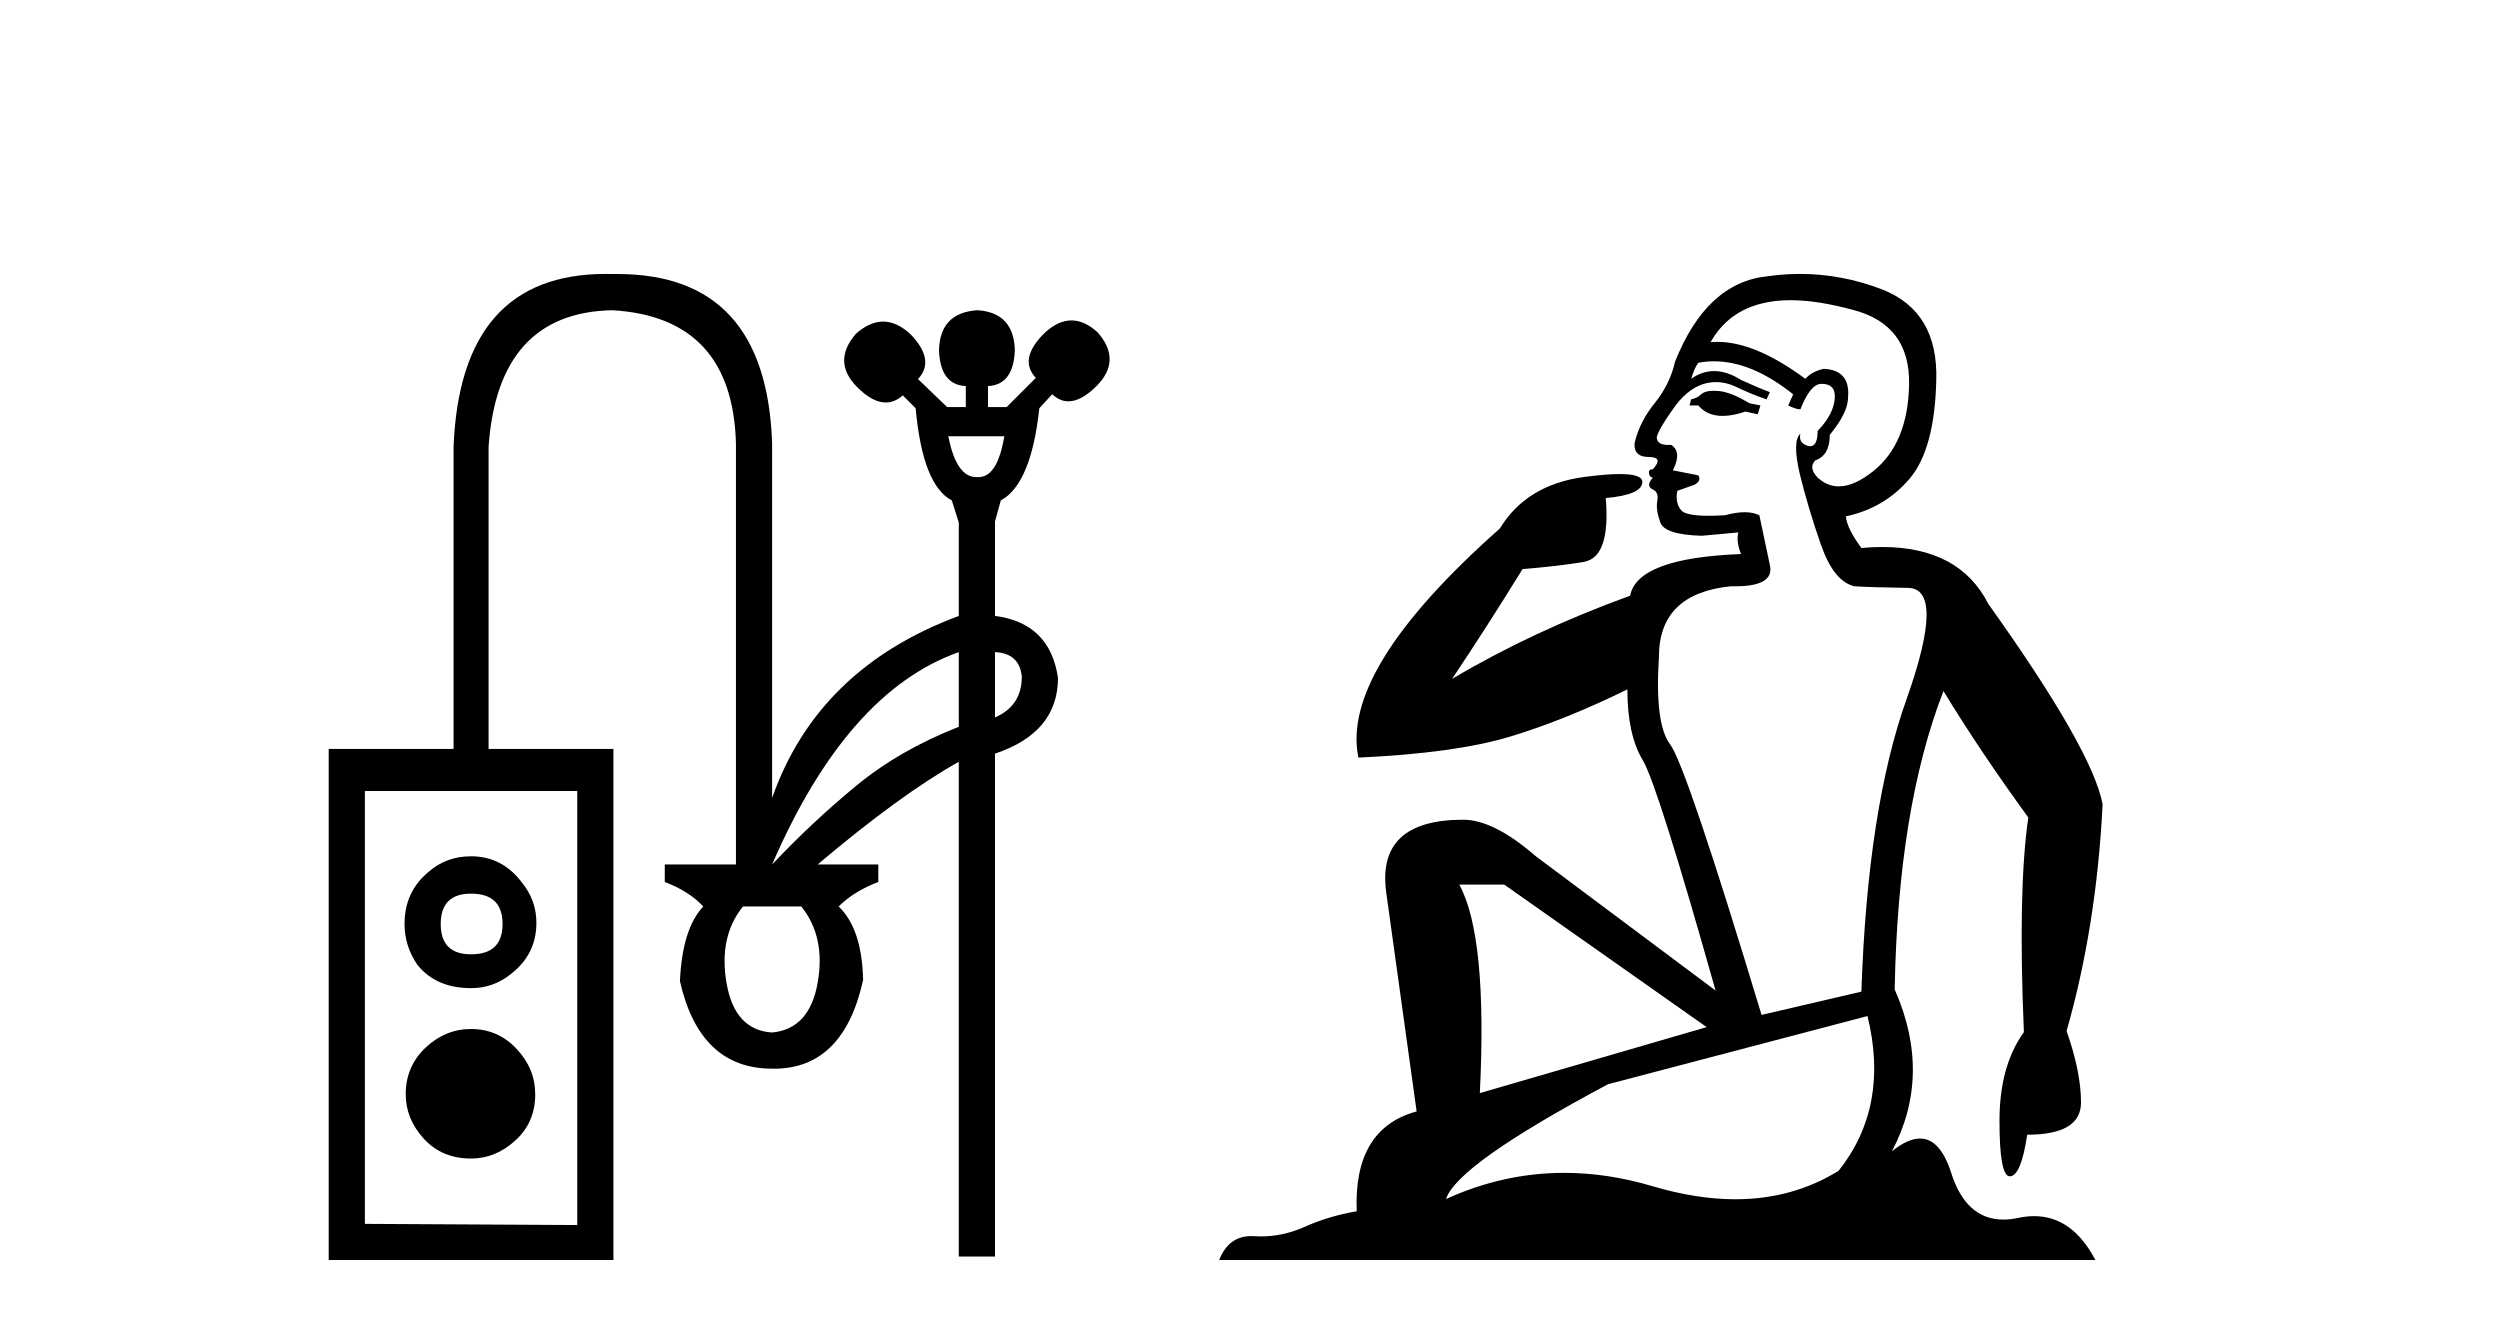
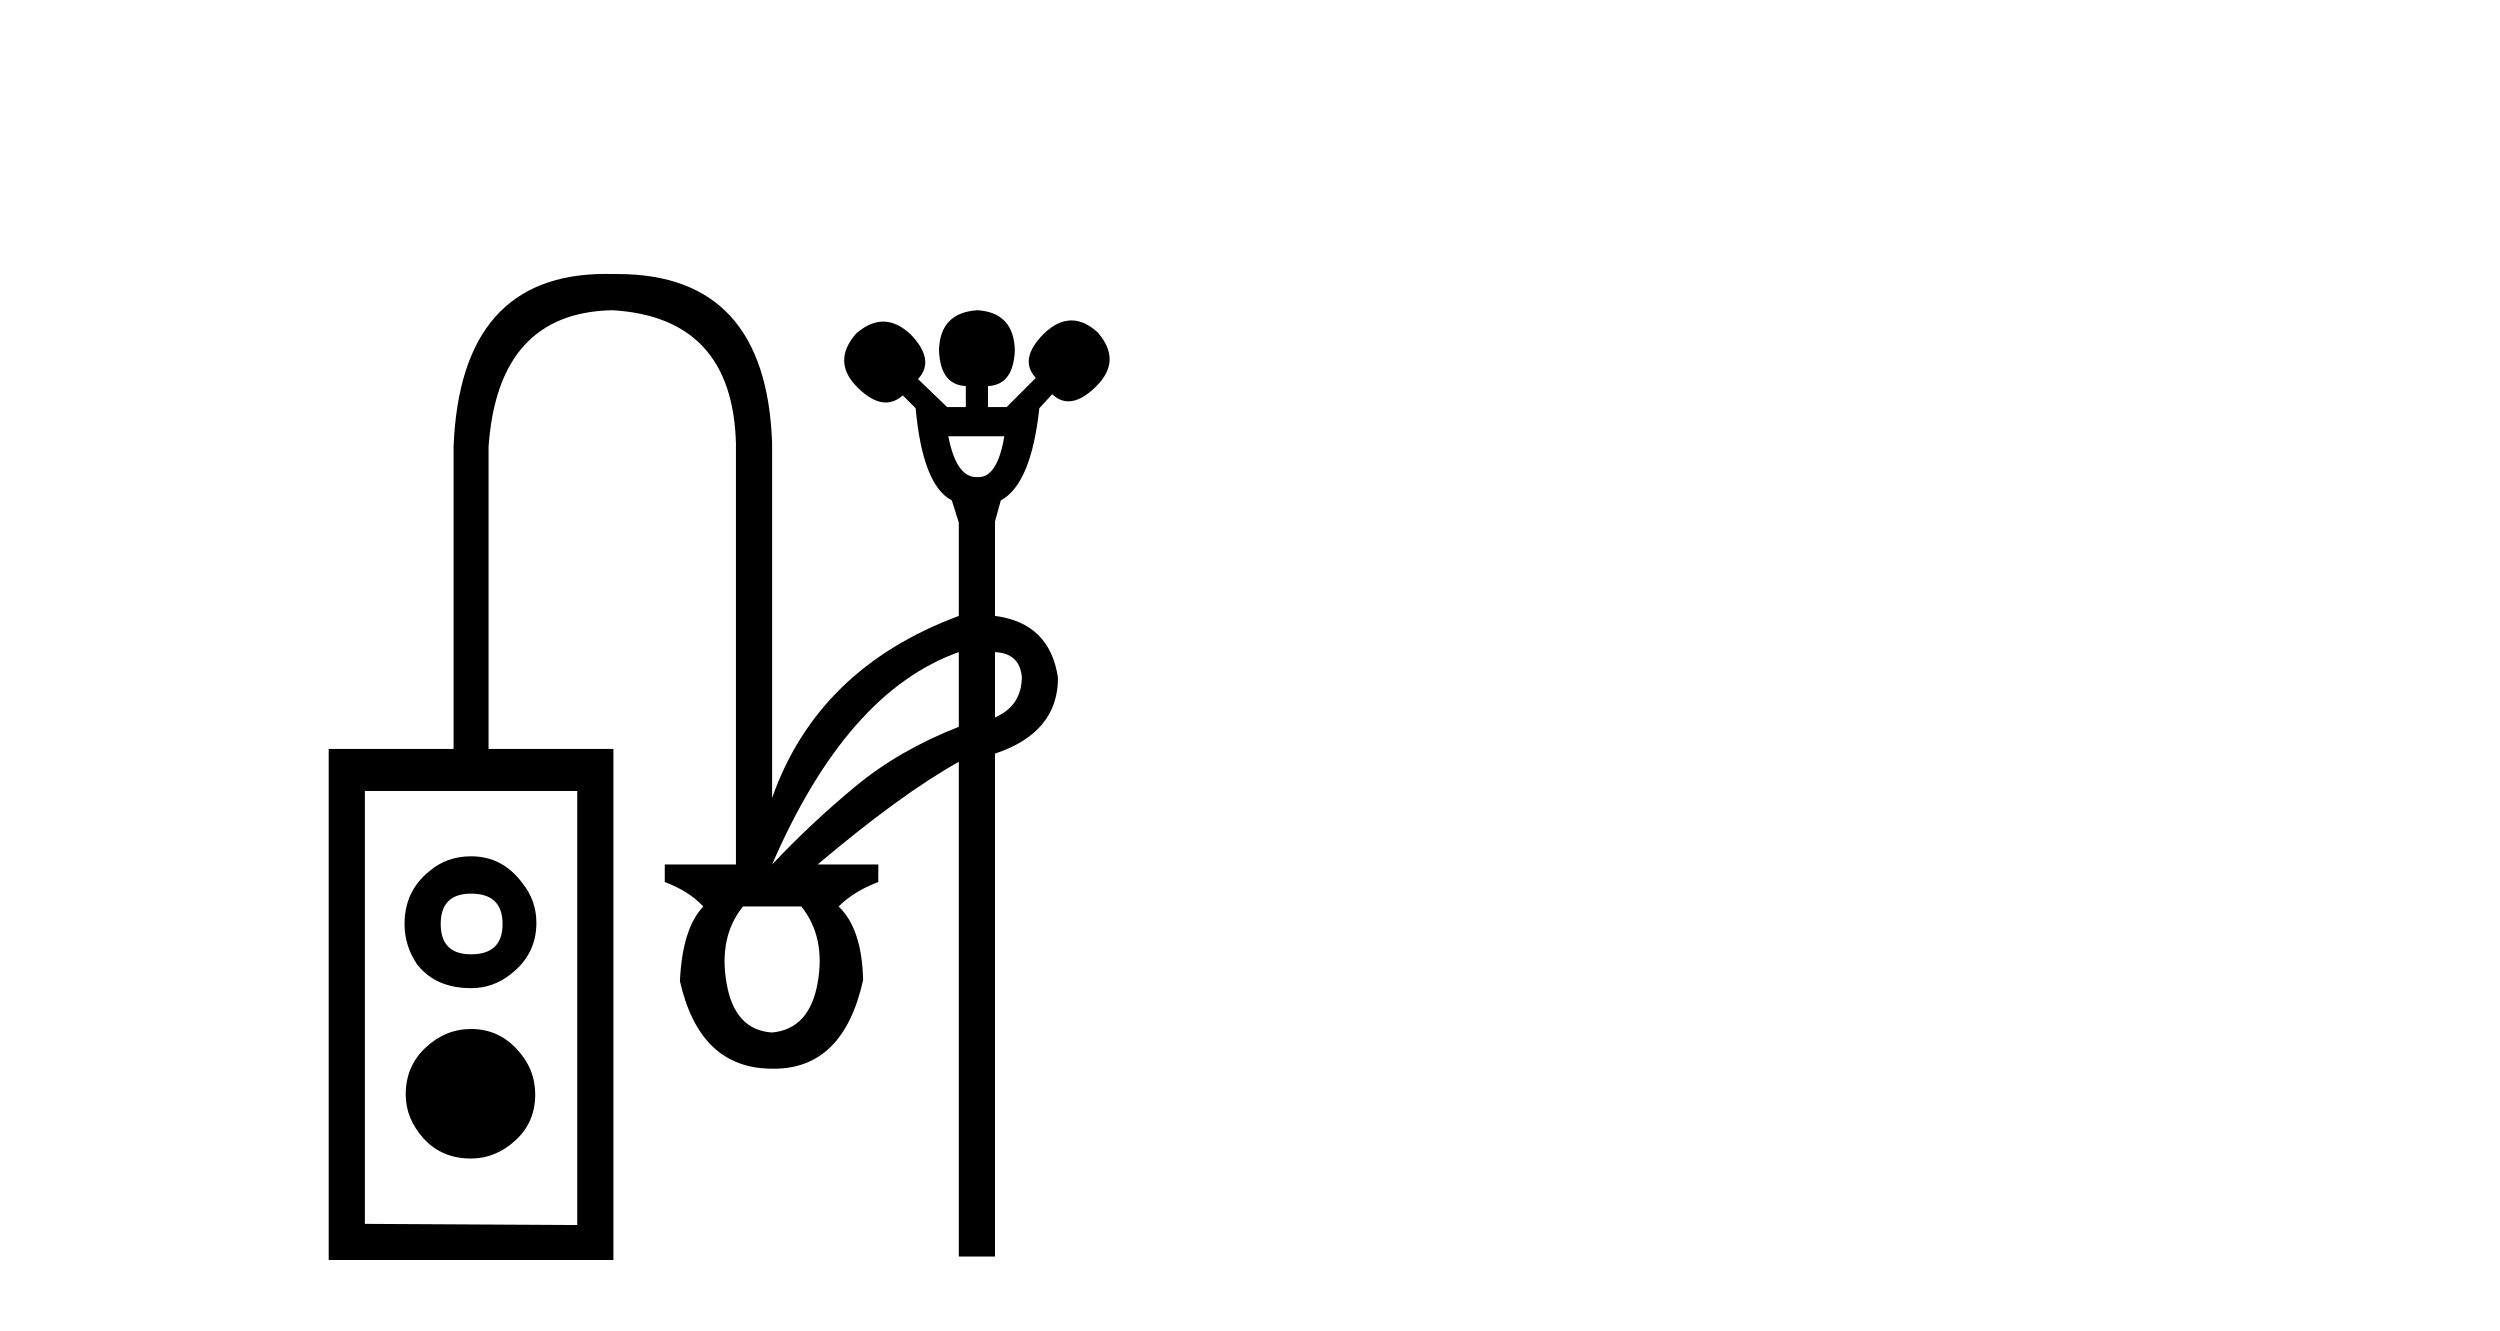
<svg xmlns="http://www.w3.org/2000/svg" width="77.0" height="41.0">
  <path d="M 30.933 13.436 C 30.793 14.275 30.529 14.695 30.139 14.695 C 30.128 14.695 30.118 14.695 30.107 14.694 C 30.095 14.695 30.083 14.695 30.072 14.695 C 29.659 14.695 29.371 14.275 29.208 13.436 ZM 30.646 20.085 C 31.149 20.109 31.424 20.36 31.472 20.84 C 31.472 21.439 31.197 21.858 30.646 22.097 L 30.646 20.085 ZM 29.531 20.085 L 29.531 22.385 C 28.31 22.864 27.249 23.475 26.351 24.218 C 25.452 24.961 24.596 25.763 23.781 26.626 C 25.315 23.08 27.231 20.9 29.531 20.085 ZM 14.509 27.524 C 15.156 27.524 15.479 27.836 15.479 28.459 C 15.479 29.082 15.156 29.393 14.509 29.393 C 13.886 29.393 13.574 29.082 13.574 28.459 C 13.574 27.836 13.886 27.524 14.509 27.524 ZM 14.509 26.374 C 14.006 26.374 13.574 26.53 13.215 26.841 C 12.712 27.249 12.46 27.788 12.46 28.459 C 12.46 28.914 12.592 29.333 12.856 29.717 C 13.239 30.196 13.79 30.435 14.509 30.435 C 14.964 30.435 15.371 30.292 15.731 30.004 C 16.258 29.597 16.521 29.07 16.521 28.423 C 16.521 27.968 16.378 27.56 16.09 27.201 C 15.683 26.65 15.156 26.374 14.509 26.374 ZM 24.68 27.92 C 25.183 28.543 25.351 29.327 25.183 30.274 C 25.015 31.22 24.548 31.729 23.781 31.801 C 23.014 31.753 22.547 31.25 22.38 30.292 C 22.212 29.333 22.38 28.543 22.883 27.92 ZM 14.509 31.693 C 13.982 31.693 13.514 31.885 13.107 32.268 C 12.7 32.652 12.496 33.131 12.496 33.706 C 12.496 34.209 12.682 34.664 13.053 35.072 C 13.425 35.479 13.91 35.683 14.509 35.683 C 15.012 35.683 15.467 35.497 15.874 35.126 C 16.282 34.754 16.485 34.281 16.485 33.706 C 16.485 33.179 16.294 32.712 15.91 32.304 C 15.527 31.897 15.06 31.693 14.509 31.693 ZM 17.779 24.362 L 17.779 37.731 L 11.238 37.695 L 11.238 24.362 ZM 18.655 8.437 C 15.672 8.437 14.11 10.211 13.97 13.76 L 13.97 23.068 L 10.124 23.068 L 10.124 38.809 L 18.893 38.809 L 18.893 23.068 L 15.048 23.068 L 15.048 13.76 C 15.24 11.004 16.509 9.603 18.857 9.555 C 21.325 9.698 22.595 11.064 22.667 13.652 L 22.667 26.626 L 20.475 26.626 L 20.475 27.165 C 20.978 27.357 21.373 27.608 21.661 27.92 C 21.229 28.375 20.99 29.142 20.942 30.22 C 21.349 32.017 22.296 32.915 23.781 32.915 C 23.8 32.916 23.819 32.916 23.837 32.916 C 25.267 32.916 26.182 32.005 26.584 30.184 C 26.56 29.13 26.309 28.375 25.83 27.92 C 26.141 27.608 26.548 27.357 27.052 27.165 L 27.052 26.626 L 25.183 26.626 C 26.884 25.188 28.333 24.134 29.531 23.463 L 29.531 38.702 L 30.646 38.702 L 30.646 23.212 C 31.939 22.78 32.586 22.002 32.586 20.876 C 32.419 19.749 31.772 19.115 30.646 18.971 L 30.646 16.06 L 30.825 15.413 C 31.448 15.077 31.844 14.131 32.011 12.574 L 32.407 12.142 C 32.562 12.288 32.729 12.361 32.908 12.361 C 33.171 12.361 33.459 12.204 33.772 11.891 C 34.299 11.364 34.311 10.812 33.808 10.237 C 33.539 9.992 33.27 9.869 33.001 9.869 C 32.719 9.869 32.437 10.004 32.155 10.273 C 31.628 10.801 31.544 11.256 31.903 11.639 L 31.005 12.538 L 30.43 12.538 L 30.43 11.891 C 30.957 11.867 31.233 11.495 31.257 10.777 C 31.233 10.01 30.849 9.603 30.107 9.555 C 29.34 9.603 28.944 10.01 28.921 10.777 C 28.944 11.495 29.22 11.867 29.747 11.891 L 29.747 12.538 L 29.172 12.538 L 28.274 11.675 C 28.633 11.292 28.561 10.836 28.058 10.309 C 27.776 10.04 27.491 9.905 27.203 9.905 C 26.928 9.905 26.65 10.028 26.369 10.273 C 25.866 10.848 25.878 11.4 26.405 11.927 C 26.718 12.24 27.01 12.397 27.281 12.397 C 27.466 12.397 27.641 12.324 27.806 12.178 L 28.202 12.574 C 28.345 14.155 28.717 15.101 29.316 15.413 L 29.531 16.096 L 29.531 18.971 C 26.632 20.049 24.716 21.918 23.781 24.577 L 23.781 13.652 C 23.663 10.177 22.076 8.44 19.019 8.44 C 18.977 8.44 18.936 8.44 18.893 8.44 C 18.813 8.438 18.733 8.437 18.655 8.437 Z" style="fill:#000000;stroke:none" />
-   <path d="M 52.785 12.036 Q 52.531 12.036 52.412 12.129 Q 52.275 12.266 52.087 12.3 L 52.036 12.488 L 52.309 12.488 Q 52.579 12.81 53.057 12.81 Q 53.366 12.81 53.761 12.676 L 54.137 12.761 L 54.222 12.488 L 53.881 12.419 Q 53.317 12.078 52.941 12.044 Q 52.858 12.036 52.785 12.036 ZM 55.144 9.246 Q 55.983 9.246 57.092 9.55 Q 58.834 10.011 58.8 11.839 Q 58.766 13.649 57.707 14.503 Q 57.113 14.98 56.636 14.98 Q 56.276 14.98 55.982 14.708 Q 55.691 14.401 55.913 14.179 Q 56.357 14.025 56.357 13.393 Q 56.921 12.71 56.921 12.232 Q 56.989 11.395 56.169 11.36 Q 55.794 11.446 55.606 11.668 Q 54.063 10.53 52.904 10.53 Q 52.793 10.53 52.685 10.541 L 52.685 10.541 Q 53.214 9.601 54.273 9.345 Q 54.665 9.246 55.144 9.246 ZM 52.791 11.128 Q 53.958 11.128 55.23 12.146 L 55.076 12.488 Q 55.315 12.607 55.452 12.607 Q 55.76 11.822 56.101 11.822 Q 56.545 11.822 56.511 12.266 Q 56.477 12.761 55.982 13.274 Q 55.982 13.743 55.754 13.743 Q 55.724 13.743 55.691 13.735 Q 55.384 13.649 55.452 13.359 L 55.452 13.359 Q 55.196 13.581 55.435 14.606 Q 55.691 15.648 56.084 16.775 Q 56.477 17.902 57.109 18.056 Q 57.604 18.09 58.766 18.107 Q 59.927 18.124 58.732 21.506 Q 57.519 24.888 57.331 30.542 L 54.256 31.26 Q 51.933 23.573 51.438 22.924 Q 50.96 22.292 51.096 20.225 Q 51.096 18.278 53.317 18.056 Q 53.381 18.058 53.442 18.058 Q 54.659 18.058 54.513 17.407 Q 54.376 16.741 54.188 15.87 Q 54 15.776 53.735 15.776 Q 53.471 15.776 53.129 15.87 Q 52.856 15.886 52.636 15.886 Q 51.923 15.886 51.78 15.716 Q 51.592 15.494 51.66 15.118 L 52.19 14.93 Q 52.412 14.811 52.309 14.64 L 51.523 14.486 Q 51.814 13.923 51.472 13.701 Q 51.423 13.704 51.379 13.704 Q 51.028 13.704 51.028 13.461 Q 51.096 13.205 51.523 12.607 Q 51.933 12.01 52.429 11.839 Q 52.642 11.768 52.856 11.768 Q 53.155 11.768 53.454 11.907 Q 53.949 12.146 54.41 12.3 L 54.513 12.078 Q 54.103 11.924 53.624 11.702 Q 53.192 11.429 52.796 11.429 Q 52.426 11.429 52.087 11.668 Q 52.19 11.326 52.309 11.173 Q 52.548 11.128 52.791 11.128 ZM 46.331 27.246 L 52.565 31.635 L 45.579 33.668 Q 45.818 28.851 44.947 27.246 ZM 57.519 31.294 Q 58.202 34.078 56.631 36.059 Q 55.213 36.937 53.447 36.937 Q 52.257 36.937 50.909 36.538 Q 49.519 36.124 48.179 36.124 Q 46.309 36.124 44.537 36.93 Q 44.879 35.871 49.525 33.395 L 57.519 31.294 ZM 55.444 8.437 Q 54.947 8.437 54.444 8.508 Q 52.565 8.696 51.592 11.138 Q 51.438 11.822 50.977 12.402 Q 50.499 12.983 50.345 13.649 Q 50.311 14.076 50.789 14.076 Q 51.25 14.076 50.909 14.452 Q 50.772 14.452 50.789 14.572 Q 50.806 14.708 50.909 14.708 Q 50.687 14.965 50.891 15.067 Q 51.096 15.152 51.045 15.426 Q 50.994 15.682 51.131 16.075 Q 51.25 16.468 52.412 16.502 L 53.539 16.399 L 53.539 16.399 Q 53.471 16.69 53.624 17.065 Q 50.43 17.185 50.208 18.347 Q 47.202 19.44 44.725 20.909 Q 45.767 19.354 46.895 17.527 Q 47.988 17.441 48.791 17.305 Q 49.61 17.151 49.457 15.34 Q 50.584 15.238 50.584 14.845 Q 50.584 14.601 49.891 14.601 Q 49.469 14.601 48.791 14.691 Q 47.014 14.93 46.194 16.28 Q 41.275 20.635 41.839 23.334 Q 44.828 23.197 46.519 22.685 Q 48.21 22.173 50.123 21.233 Q 50.123 22.634 50.601 23.42 Q 51.062 24.205 52.839 30.508 L 47.305 26.374 Q 46.006 25.247 45.067 25.247 Q 42.402 25.247 42.693 27.468 L 43.632 34.232 Q 41.685 34.761 41.787 37.306 Q 40.899 37.46 40.148 37.802 Q 39.499 38.082 38.837 38.082 Q 38.732 38.082 38.627 38.075 Q 38.58 38.072 38.535 38.072 Q 37.84 38.072 37.551 38.809 L 64.539 38.809 Q 63.827 37.457 62.653 37.457 Q 62.418 37.457 62.165 37.511 Q 61.922 37.563 61.704 37.563 Q 60.557 37.563 60.098 36.128 Q 59.759 35.067 59.136 35.067 Q 58.756 35.067 58.27 35.461 Q 59.517 33.104 58.356 30.474 Q 58.458 24.888 59.859 21.284 Q 60.969 23.112 62.472 25.179 Q 62.148 27.399 62.336 31.789 Q 61.584 32.831 61.584 34.522 Q 61.584 36.23 61.902 36.23 Q 61.905 36.23 61.909 36.23 Q 62.25 36.213 62.438 34.949 Q 64.095 34.949 64.095 33.958 Q 64.095 33.019 63.651 31.755 Q 64.573 28.527 64.761 24.769 Q 64.437 23.078 61.242 18.603 Q 60.35 16.848 57.971 16.848 Q 57.663 16.848 57.331 16.878 Q 56.887 16.28 56.853 15.904 Q 58.048 15.648 58.817 14.742 Q 59.586 13.837 59.637 11.719 Q 59.705 9.601 57.98 8.918 Q 56.734 8.437 55.444 8.437 Z" style="fill:#000000;stroke:none" />
</svg>